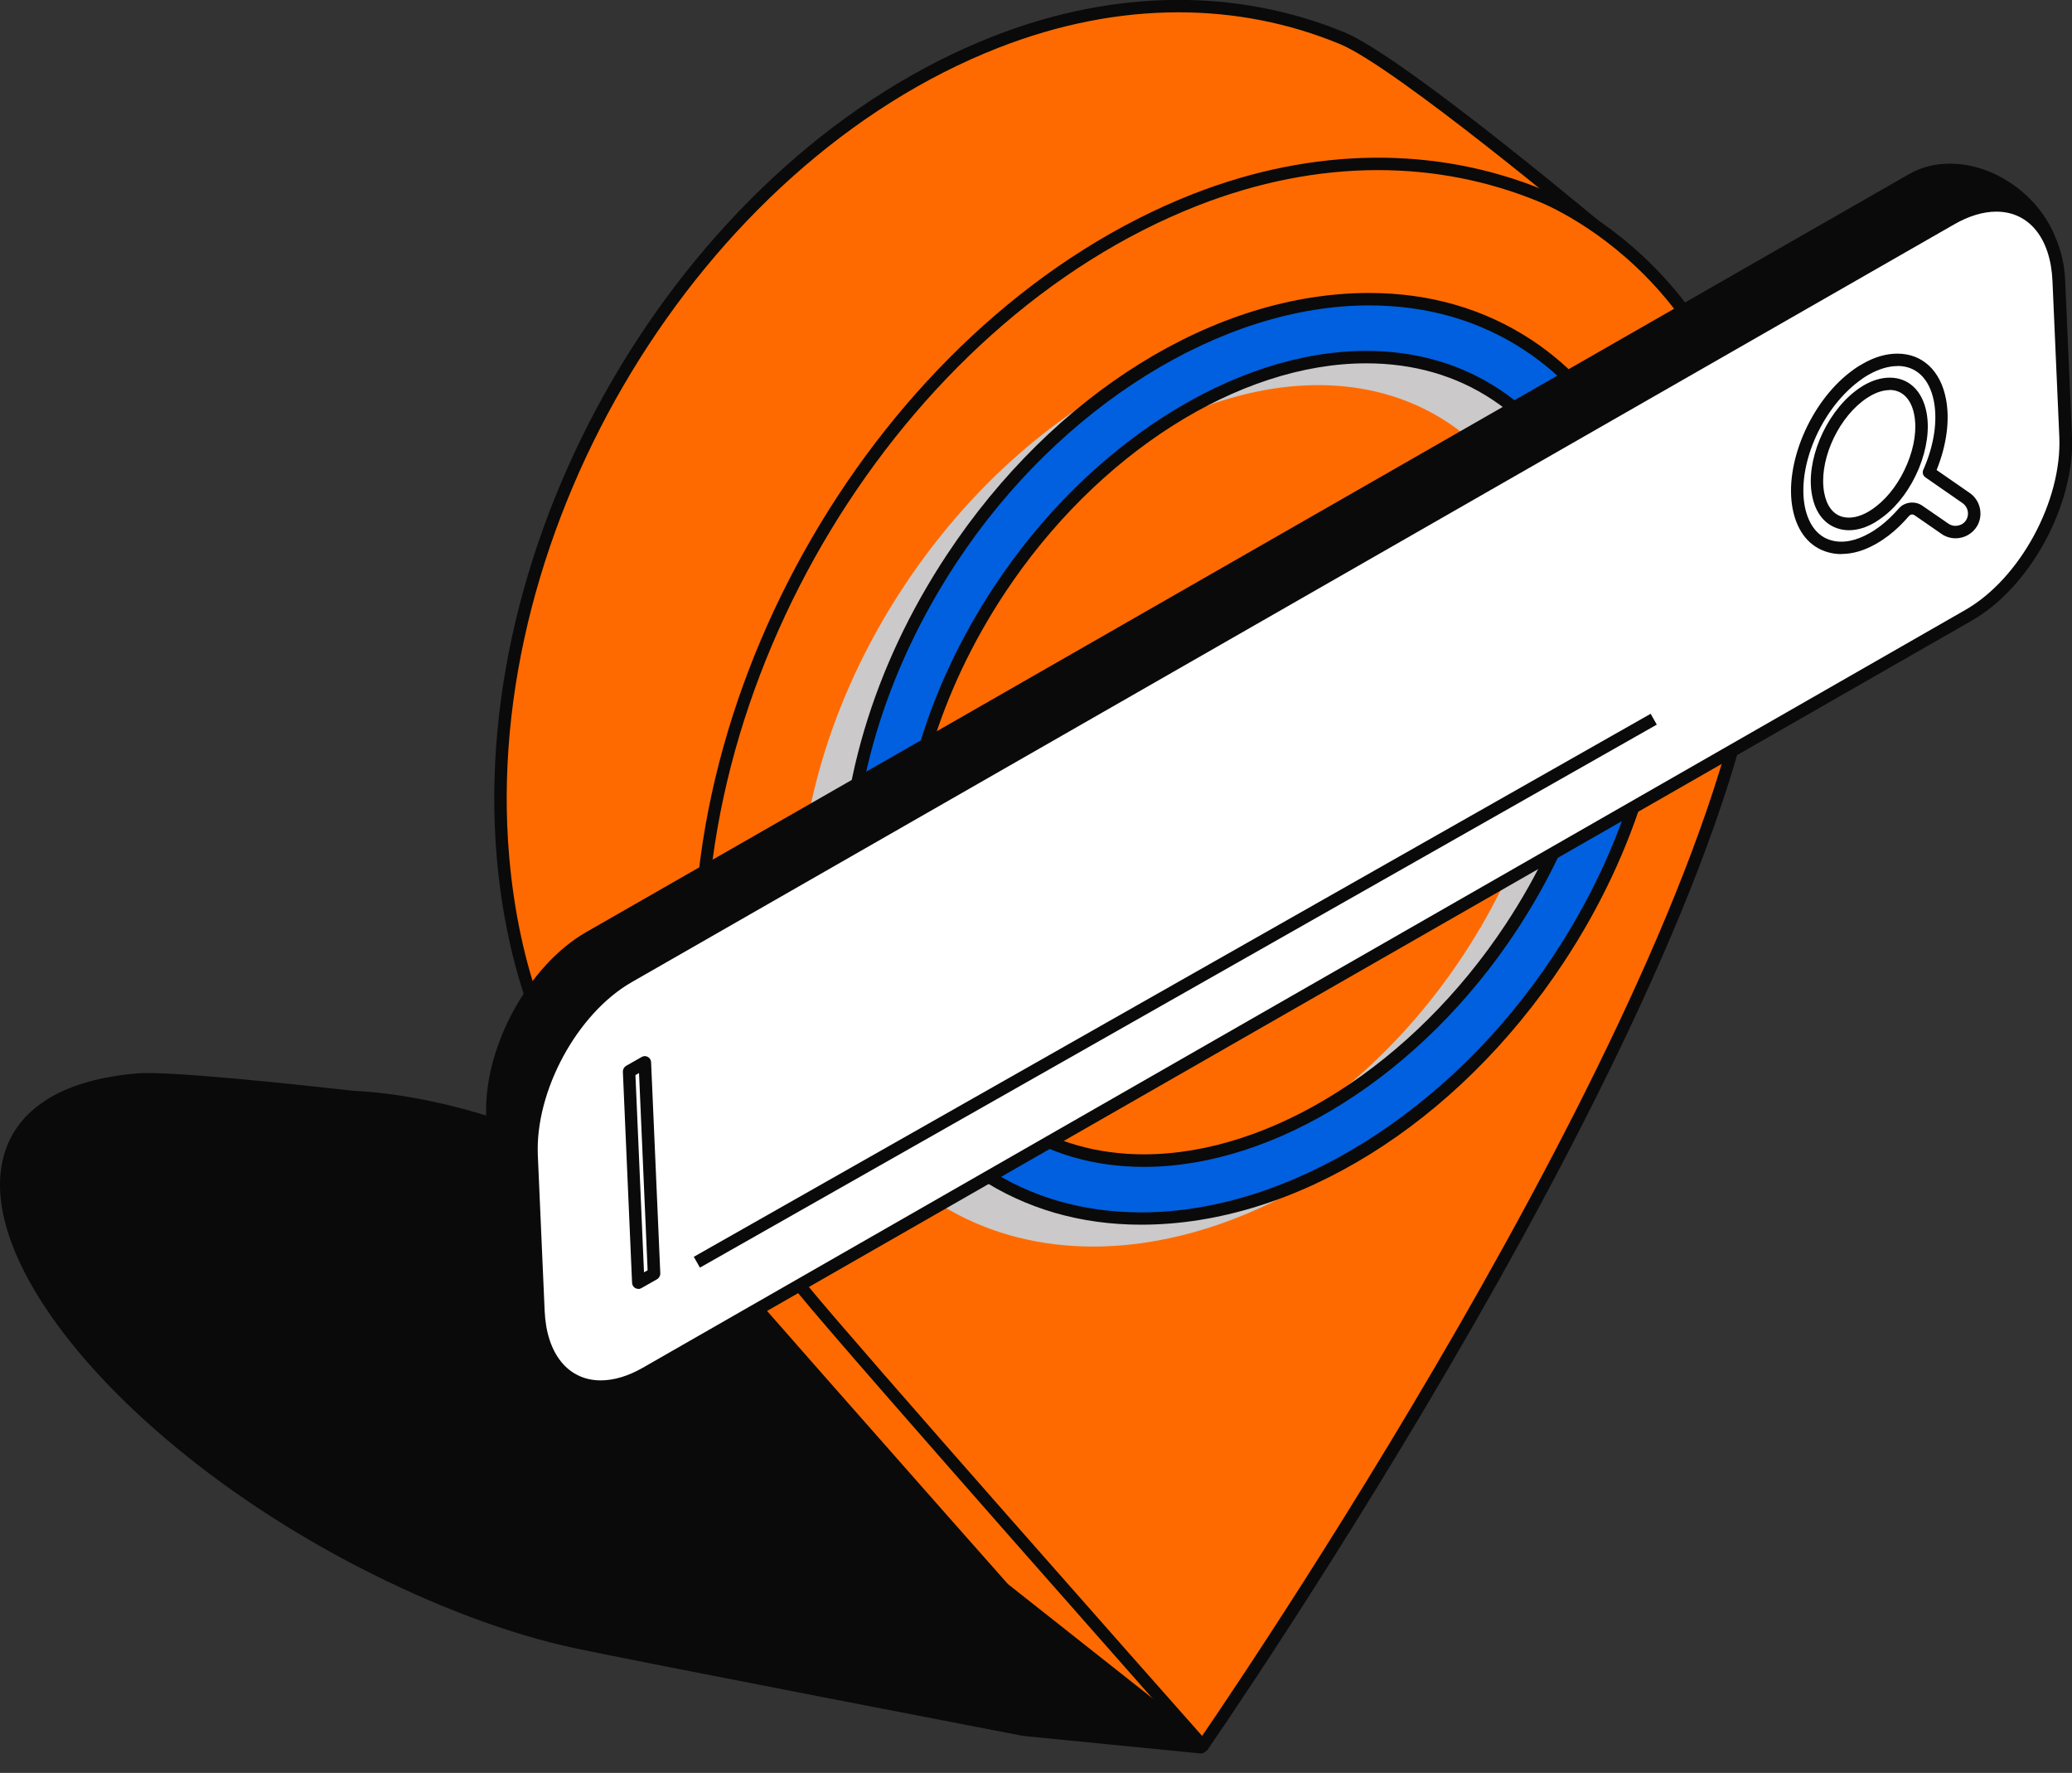
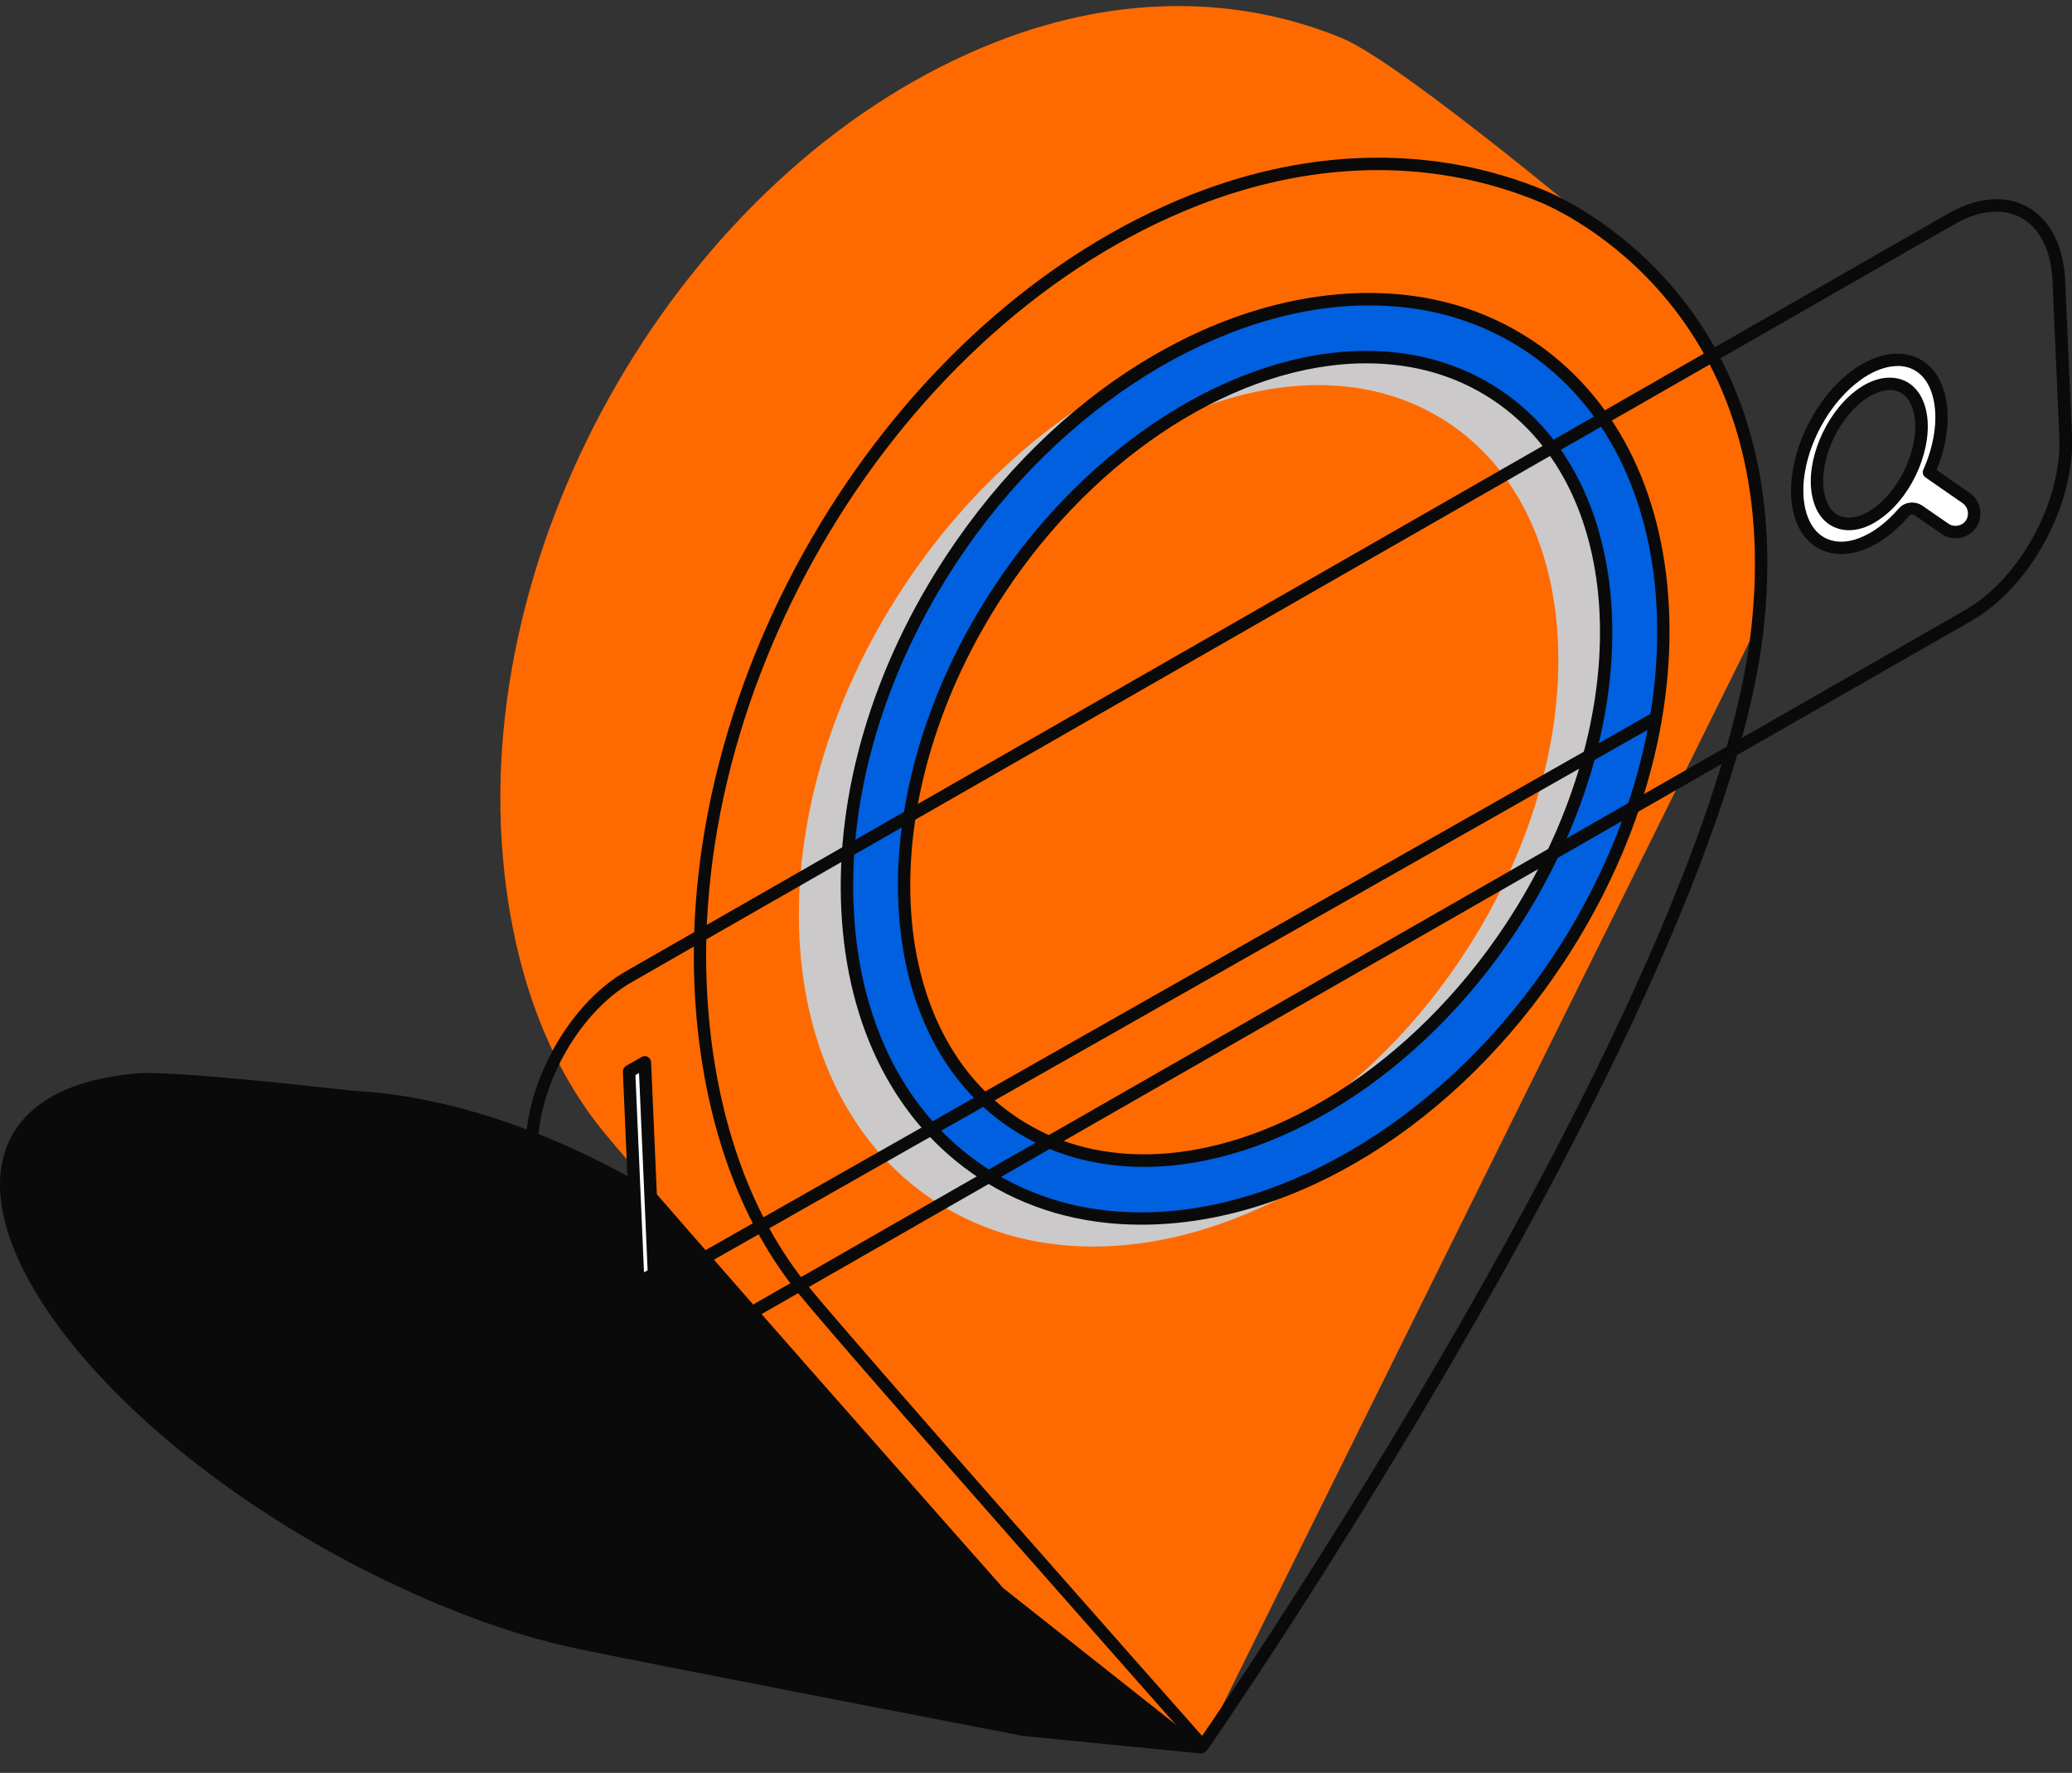
<svg xmlns="http://www.w3.org/2000/svg" width="90" height="77" viewBox="0 0 90 77" fill="none">
  <rect x="0" y="0" width="90" height="77" fill="#333333" stroke="none" />
  <g clip-path="url(#clip0_358_301)">
    <path d="M29.372 52.661C23.189 48.681 18.042 47.779 15.32 47.644C12.928 47.38 7.317 46.78 5.989 46.888C3.192 47.12 1.129 48.13 0.481 50.074C-1.064 54.708 5.703 62.636 15.607 67.778C18.912 69.495 22.152 70.715 25.046 71.331C27.817 71.92 44.449 75.128 44.449 75.128L52.161 75.889C52.161 75.889 39.459 59.153 29.372 52.661Z" fill="#0A0A0A" />
    <path d="M52.166 76.154C52.166 76.154 52.15 76.154 52.139 76.154L44.428 75.392C44.239 75.355 27.735 72.174 24.998 71.59C22.103 70.975 18.814 69.738 15.488 68.015C5.487 62.82 -1.355 54.735 0.227 49.988C0.875 48.044 2.862 46.877 5.967 46.618C7.323 46.499 13.085 47.12 15.347 47.374C17.891 47.498 23.135 48.33 29.518 52.434C39.53 58.877 52.252 75.554 52.377 75.722C52.441 75.808 52.447 75.922 52.398 76.019C52.35 76.105 52.258 76.159 52.161 76.159L52.166 76.154ZM6.405 47.142C6.248 47.142 6.118 47.142 6.01 47.153C4.007 47.32 1.463 47.974 0.734 50.155C-0.772 54.665 5.956 62.458 15.731 67.529C19.014 69.236 22.254 70.456 25.1 71.056C27.838 71.639 44.33 74.82 44.498 74.852L51.561 75.549C49.369 72.735 38.185 58.651 29.221 52.883C22.946 48.843 17.805 48.033 15.304 47.903C13.225 47.671 8.23 47.136 6.405 47.136V47.142Z" fill="#0A0A0A" />
    <path d="M70.359 10.709C70.359 10.709 60.936 2.749 58.295 1.658C53.943 -0.135 48.753 -0.324 43.267 1.82C30.182 6.94 20.586 22.796 21.844 37.237C22.265 42.06 23.761 46.164 26.234 49.178C28.6 52.067 43.569 68.966 43.569 68.966L52.231 75.819L70.349 10.698L70.359 10.709Z" fill="#FF6A00" />
-     <path d="M52.242 76.094C52.182 76.094 52.123 76.073 52.074 76.035L43.412 69.182C43.229 68.982 28.378 52.208 26.035 49.351C23.545 46.315 22.006 42.135 21.579 37.259C20.316 22.726 30.004 6.713 43.169 1.566C48.391 -0.475 53.721 -0.524 58.398 1.404C61.044 2.495 70.144 10.169 70.532 10.499C70.613 10.569 70.646 10.677 70.619 10.78L52.501 75.894C52.479 75.981 52.409 76.051 52.323 76.078C52.296 76.089 52.269 76.089 52.242 76.089V76.094ZM51.189 0.535C48.613 0.535 45.983 1.053 43.369 2.074C30.409 7.145 20.872 22.909 22.119 37.221C22.535 41.99 24.031 46.067 26.45 49.016C28.789 51.867 43.628 68.631 43.78 68.798L52.091 75.365L70.057 10.806C68.907 9.84 60.601 2.905 58.198 1.912C55.984 0.999 53.63 0.535 51.189 0.535Z" fill="#0A0A0A" />
    <path d="M54.558 8.868C56.832 12.383 58.171 16.504 58.128 21.003C57.998 34.067 48.181 46.645 34.351 46.856C35.15 48.2 41.431 53.05 42.84 53.855C43.855 54.438 45.011 54.805 46.172 54.924C46.868 55 47.608 55.005 48.381 54.924C56.821 54.065 66.963 44.026 69.409 32.209C73.34 13.215 62.562 8.533 54.558 8.868Z" fill="#FF2657" />
-     <path d="M76.354 27.133C77.66 14.441 69.603 9.602 66.963 8.511C62.61 6.718 57.42 6.529 51.934 8.673C38.849 13.793 29.253 29.649 30.511 44.09C30.933 48.913 32.428 53.018 34.902 56.031C37.267 58.92 52.236 75.819 52.236 75.819C52.236 75.819 74.658 43.539 76.348 27.122L76.354 27.133Z" fill="#FF6A00" />
+     <path d="M76.354 27.133C77.66 14.441 69.603 9.602 66.963 8.511C62.61 6.718 57.42 6.529 51.934 8.673C38.849 13.793 29.253 29.649 30.511 44.09C30.933 48.913 32.428 53.018 34.902 56.031C37.267 58.92 52.236 75.819 52.236 75.819L76.354 27.133Z" fill="#FF6A00" />
    <path d="M52.242 76.094C52.166 76.094 52.091 76.062 52.042 76.003C51.891 75.835 37.046 59.066 34.702 56.204C32.212 53.169 30.673 48.989 30.247 44.112C28.983 29.579 38.671 13.566 51.837 8.419C57.059 6.378 62.389 6.329 67.065 8.257C68.194 8.722 78.06 13.215 76.624 27.154C74.944 43.453 52.69 75.651 52.463 75.976C52.415 76.046 52.339 76.089 52.258 76.089C52.258 76.089 52.247 76.089 52.242 76.089V76.094ZM59.851 7.388C57.275 7.388 54.645 7.906 52.031 8.927C39.071 13.998 29.534 29.763 30.781 44.074C31.197 48.838 32.693 52.92 35.112 55.869C37.289 58.526 50.314 73.248 52.215 75.392C54.423 72.168 74.507 42.454 76.089 27.105C77.482 13.555 67.951 9.213 66.86 8.765C64.646 7.852 62.292 7.388 59.851 7.388Z" fill="#0A0A0A" />
    <g style="mix-blend-mode:multiply">
      <path d="M64.3 16.213C57.026 11.406 45.816 15.548 39.26 25.469C32.704 35.39 33.287 47.331 40.561 52.137C47.835 56.944 59.046 52.802 65.602 42.881C72.158 32.96 71.575 21.019 64.3 16.213ZM63.539 41.514C57.761 50.253 48.111 54.055 41.976 49.999C35.841 45.943 35.55 35.574 41.328 26.836C47.101 18.097 56.756 14.295 62.891 18.351C69.026 22.407 69.317 32.776 63.539 41.514Z" fill="#CBC9C9" />
    </g>
    <path d="M66.385 14.997C59.111 10.191 47.9 14.333 41.344 24.254C34.788 34.175 35.371 46.116 42.646 50.922C49.92 55.729 61.13 51.586 67.686 41.666C74.242 31.745 73.659 19.804 66.385 14.997ZM65.624 40.299C59.845 49.037 50.195 52.839 44.06 48.783C37.926 44.728 37.634 34.358 43.412 25.62C49.191 16.882 58.841 13.08 64.975 17.136C71.11 21.192 71.402 31.561 65.624 40.299Z" fill="#0060DF" />
    <path d="M49.569 53.19C46.933 53.19 44.557 52.499 42.5 51.144C38.909 48.767 36.792 44.641 36.543 39.516C36.295 34.423 37.92 28.947 41.123 24.103C45.761 17.082 52.793 12.724 59.467 12.724C62.103 12.724 64.479 13.415 66.536 14.771C70.127 17.147 72.244 21.273 72.493 26.398C72.741 31.491 71.115 36.967 67.913 41.811C63.274 48.832 56.243 53.19 49.569 53.19ZM59.467 13.264C53.068 13.264 46.042 17.638 41.571 24.4C38.433 29.152 36.835 34.51 37.083 39.489C37.326 44.436 39.357 48.416 42.802 50.695C44.768 51.997 47.047 52.656 49.574 52.656C55.973 52.656 62.999 48.281 67.47 41.52C70.608 36.767 72.206 31.41 71.958 26.43C71.715 21.483 69.684 17.503 66.239 15.224C64.273 13.923 61.995 13.264 59.467 13.264ZM49.693 50.679C47.533 50.679 45.589 50.117 43.909 49.01C37.661 44.879 37.337 34.321 43.186 25.469C47.29 19.253 53.635 15.24 59.343 15.24C61.503 15.24 63.447 15.802 65.127 16.909C71.375 21.041 71.699 31.599 65.85 40.45C61.746 46.666 55.401 50.679 49.693 50.679ZM59.343 15.78C53.813 15.78 47.646 19.701 43.639 25.766C37.953 34.369 38.212 44.593 44.212 48.557C45.794 49.605 47.641 50.134 49.693 50.134C55.223 50.134 61.39 46.213 65.397 40.148C71.083 31.545 70.824 21.322 64.824 17.358C63.242 16.31 61.395 15.78 59.343 15.78Z" fill="#0A0A0A" />
-     <path d="M83.05 7.804L25.608 40.71C23.151 42.114 21.266 45.586 21.39 48.476L21.687 55.243C21.811 58.127 25.143 61.286 27.601 59.882L83.8 25.021C86.252 23.617 88.142 20.144 88.018 17.255L89.282 11.595C89.157 8.711 85.507 6.4 83.055 7.804H83.05Z" fill="#0A0A0A" />
-     <path d="M26.299 60.492C23.993 60.492 21.531 57.846 21.417 55.254L21.12 48.487C20.991 45.516 22.94 41.919 25.473 40.477L82.915 7.566C83.444 7.264 84.038 7.107 84.686 7.107C87.127 7.107 89.449 9.24 89.552 11.579C89.552 11.601 89.552 11.627 89.546 11.649L88.293 17.271C88.407 20.236 86.457 23.806 83.941 25.248L27.746 60.109C27.298 60.368 26.812 60.492 26.304 60.492H26.299ZM84.686 7.653C84.135 7.653 83.633 7.782 83.185 8.036L25.743 40.942C23.372 42.297 21.541 45.673 21.66 48.46L21.957 55.227C22.06 57.522 24.29 59.952 26.299 59.952C26.715 59.952 27.109 59.849 27.465 59.644L83.655 24.789C86.036 23.428 87.867 20.058 87.743 17.266C87.743 17.244 87.743 17.217 87.748 17.195L89.001 11.573C88.888 9.554 86.798 7.653 84.681 7.653H84.686Z" fill="#0A0A0A" />
-     <path d="M84.756 9.51L27.314 42.422C24.857 43.826 22.973 47.298 23.097 50.188L23.394 56.955C23.518 59.839 25.608 61.043 28.065 59.639L85.507 26.727C87.959 25.323 89.849 21.851 89.725 18.961L89.428 12.194C89.303 9.311 87.208 8.106 84.756 9.51Z" fill="white" />
    <path d="M26.105 60.492C24.387 60.492 23.221 59.104 23.129 56.96L22.832 50.193C22.703 47.223 24.652 43.631 27.185 42.184L84.627 9.273C85.35 8.862 86.052 8.652 86.722 8.652C88.439 8.652 89.606 10.034 89.703 12.178L90 18.945C90.13 21.916 88.18 25.512 85.647 26.954L28.205 59.866C27.482 60.276 26.78 60.487 26.105 60.487V60.492ZM86.717 9.192C86.144 9.192 85.529 9.375 84.886 9.743L27.444 42.654C25.073 44.01 23.243 47.379 23.361 50.172L23.658 56.938C23.739 58.796 24.674 59.952 26.094 59.952C26.666 59.952 27.282 59.768 27.925 59.401L85.367 26.49C87.737 25.134 89.568 21.764 89.449 18.972L89.152 12.205C89.071 10.348 88.137 9.192 86.711 9.192H86.717Z" fill="#0A0A0A" />
    <path d="M83.779 20.511C83.779 20.511 83.806 20.452 83.817 20.42C84.276 19.345 84.427 18.259 84.254 17.368C83.93 15.7 82.542 15.17 81.036 16.034C80.874 16.126 80.706 16.234 80.544 16.364C78.854 17.654 77.774 20.204 78.125 22.051C78.298 22.942 78.778 23.541 79.481 23.73C80.042 23.881 80.685 23.757 81.344 23.384C81.506 23.293 81.673 23.179 81.835 23.061C82.132 22.828 82.418 22.558 82.683 22.256C82.845 22.067 83.126 22.04 83.331 22.18L84.476 22.969C84.865 23.239 85.399 23.12 85.637 22.709C85.853 22.342 85.745 21.878 85.399 21.635L83.779 20.511ZM81.662 22.207C81.543 22.304 81.419 22.385 81.3 22.456C80.831 22.731 80.361 22.823 79.95 22.709C79.443 22.569 79.092 22.126 78.967 21.456C78.703 20.085 79.491 18.184 80.717 17.223C80.831 17.131 80.955 17.05 81.068 16.979C82.164 16.337 83.174 16.726 83.406 17.973C83.531 18.637 83.423 19.442 83.088 20.247C82.758 21.046 82.251 21.743 81.651 22.207H81.662Z" fill="white" />
    <path d="M79.977 24.065C79.783 24.065 79.594 24.038 79.416 23.989C78.611 23.773 78.06 23.104 77.866 22.099C77.493 20.16 78.622 17.487 80.382 16.148C80.55 16.018 80.728 15.899 80.906 15.802C81.419 15.505 81.927 15.359 82.418 15.359C83.498 15.359 84.287 16.094 84.524 17.32C84.703 18.232 84.557 19.329 84.119 20.414L85.561 21.413C86.02 21.732 86.16 22.364 85.88 22.845C85.685 23.174 85.329 23.379 84.945 23.379C84.724 23.379 84.513 23.314 84.335 23.19L83.196 22.402C83.126 22.353 83.023 22.288 82.904 22.429C82.629 22.747 82.332 23.034 82.019 23.271C81.846 23.401 81.668 23.52 81.495 23.617C80.976 23.914 80.474 24.06 79.988 24.06L79.977 24.065ZM82.413 15.899C82.029 15.899 81.597 16.029 81.171 16.272C81.014 16.358 80.858 16.466 80.712 16.58C79.097 17.811 78.055 20.241 78.395 22.002C78.552 22.791 78.962 23.314 79.556 23.471C80.047 23.606 80.62 23.493 81.214 23.152C81.371 23.066 81.527 22.958 81.678 22.845C81.959 22.628 82.229 22.369 82.483 22.078C82.726 21.797 83.18 21.743 83.493 21.959L84.638 22.747C84.891 22.92 85.259 22.839 85.41 22.575C85.55 22.331 85.48 22.018 85.253 21.856L83.633 20.733C83.525 20.657 83.487 20.522 83.541 20.403L83.579 20.317C84.017 19.291 84.162 18.265 84 17.422C83.811 16.45 83.239 15.894 82.424 15.894L82.413 15.899ZM80.307 23.028C80.161 23.028 80.015 23.006 79.88 22.969C79.264 22.796 78.849 22.277 78.708 21.505C78.427 20.042 79.259 18.027 80.561 17.006C80.674 16.915 80.798 16.828 80.944 16.742C81.333 16.515 81.716 16.402 82.083 16.402C82.904 16.402 83.504 16.969 83.682 17.919C83.817 18.632 83.698 19.496 83.347 20.349C82.996 21.192 82.461 21.932 81.83 22.418C81.7 22.52 81.57 22.607 81.441 22.688C81.057 22.915 80.674 23.028 80.312 23.028H80.307ZM82.078 16.942C81.813 16.942 81.511 17.033 81.214 17.212C81.106 17.271 80.998 17.347 80.895 17.428C79.734 18.335 78.994 20.117 79.237 21.402C79.34 21.964 79.621 22.337 80.026 22.445C80.355 22.537 80.76 22.456 81.165 22.218C81.273 22.153 81.387 22.078 81.495 21.991C82.051 21.559 82.532 20.9 82.845 20.139C83.158 19.383 83.266 18.632 83.147 18.016C83.018 17.331 82.629 16.936 82.078 16.936V16.942Z" fill="#0A0A0A" />
    <path d="M28.006 46.143L27.32 46.532L27.725 55.707L28.405 55.318L28.006 46.143Z" fill="white" />
    <path d="M27.725 55.977C27.682 55.977 27.633 55.966 27.595 55.945C27.514 55.902 27.46 55.815 27.455 55.718L27.055 46.542C27.055 46.44 27.104 46.348 27.19 46.294L27.876 45.905C27.957 45.856 28.06 45.856 28.141 45.905C28.222 45.948 28.276 46.035 28.281 46.132L28.681 55.308C28.681 55.41 28.632 55.502 28.546 55.556L27.86 55.945C27.817 55.966 27.773 55.983 27.725 55.983V55.977ZM27.601 46.688L27.973 55.259L28.13 55.172L27.757 46.602L27.601 46.694V46.688Z" fill="#0A0A0A" />
    <path d="M71.698 31.001L30.136 54.585L30.402 55.055L71.965 31.471L71.698 31.001Z" fill="#0A0A0A" />
  </g>
  <defs>
    <clipPath id="clip0_358_301">
      <rect width="90" height="76.154" fill="white" />
    </clipPath>
  </defs>
</svg>